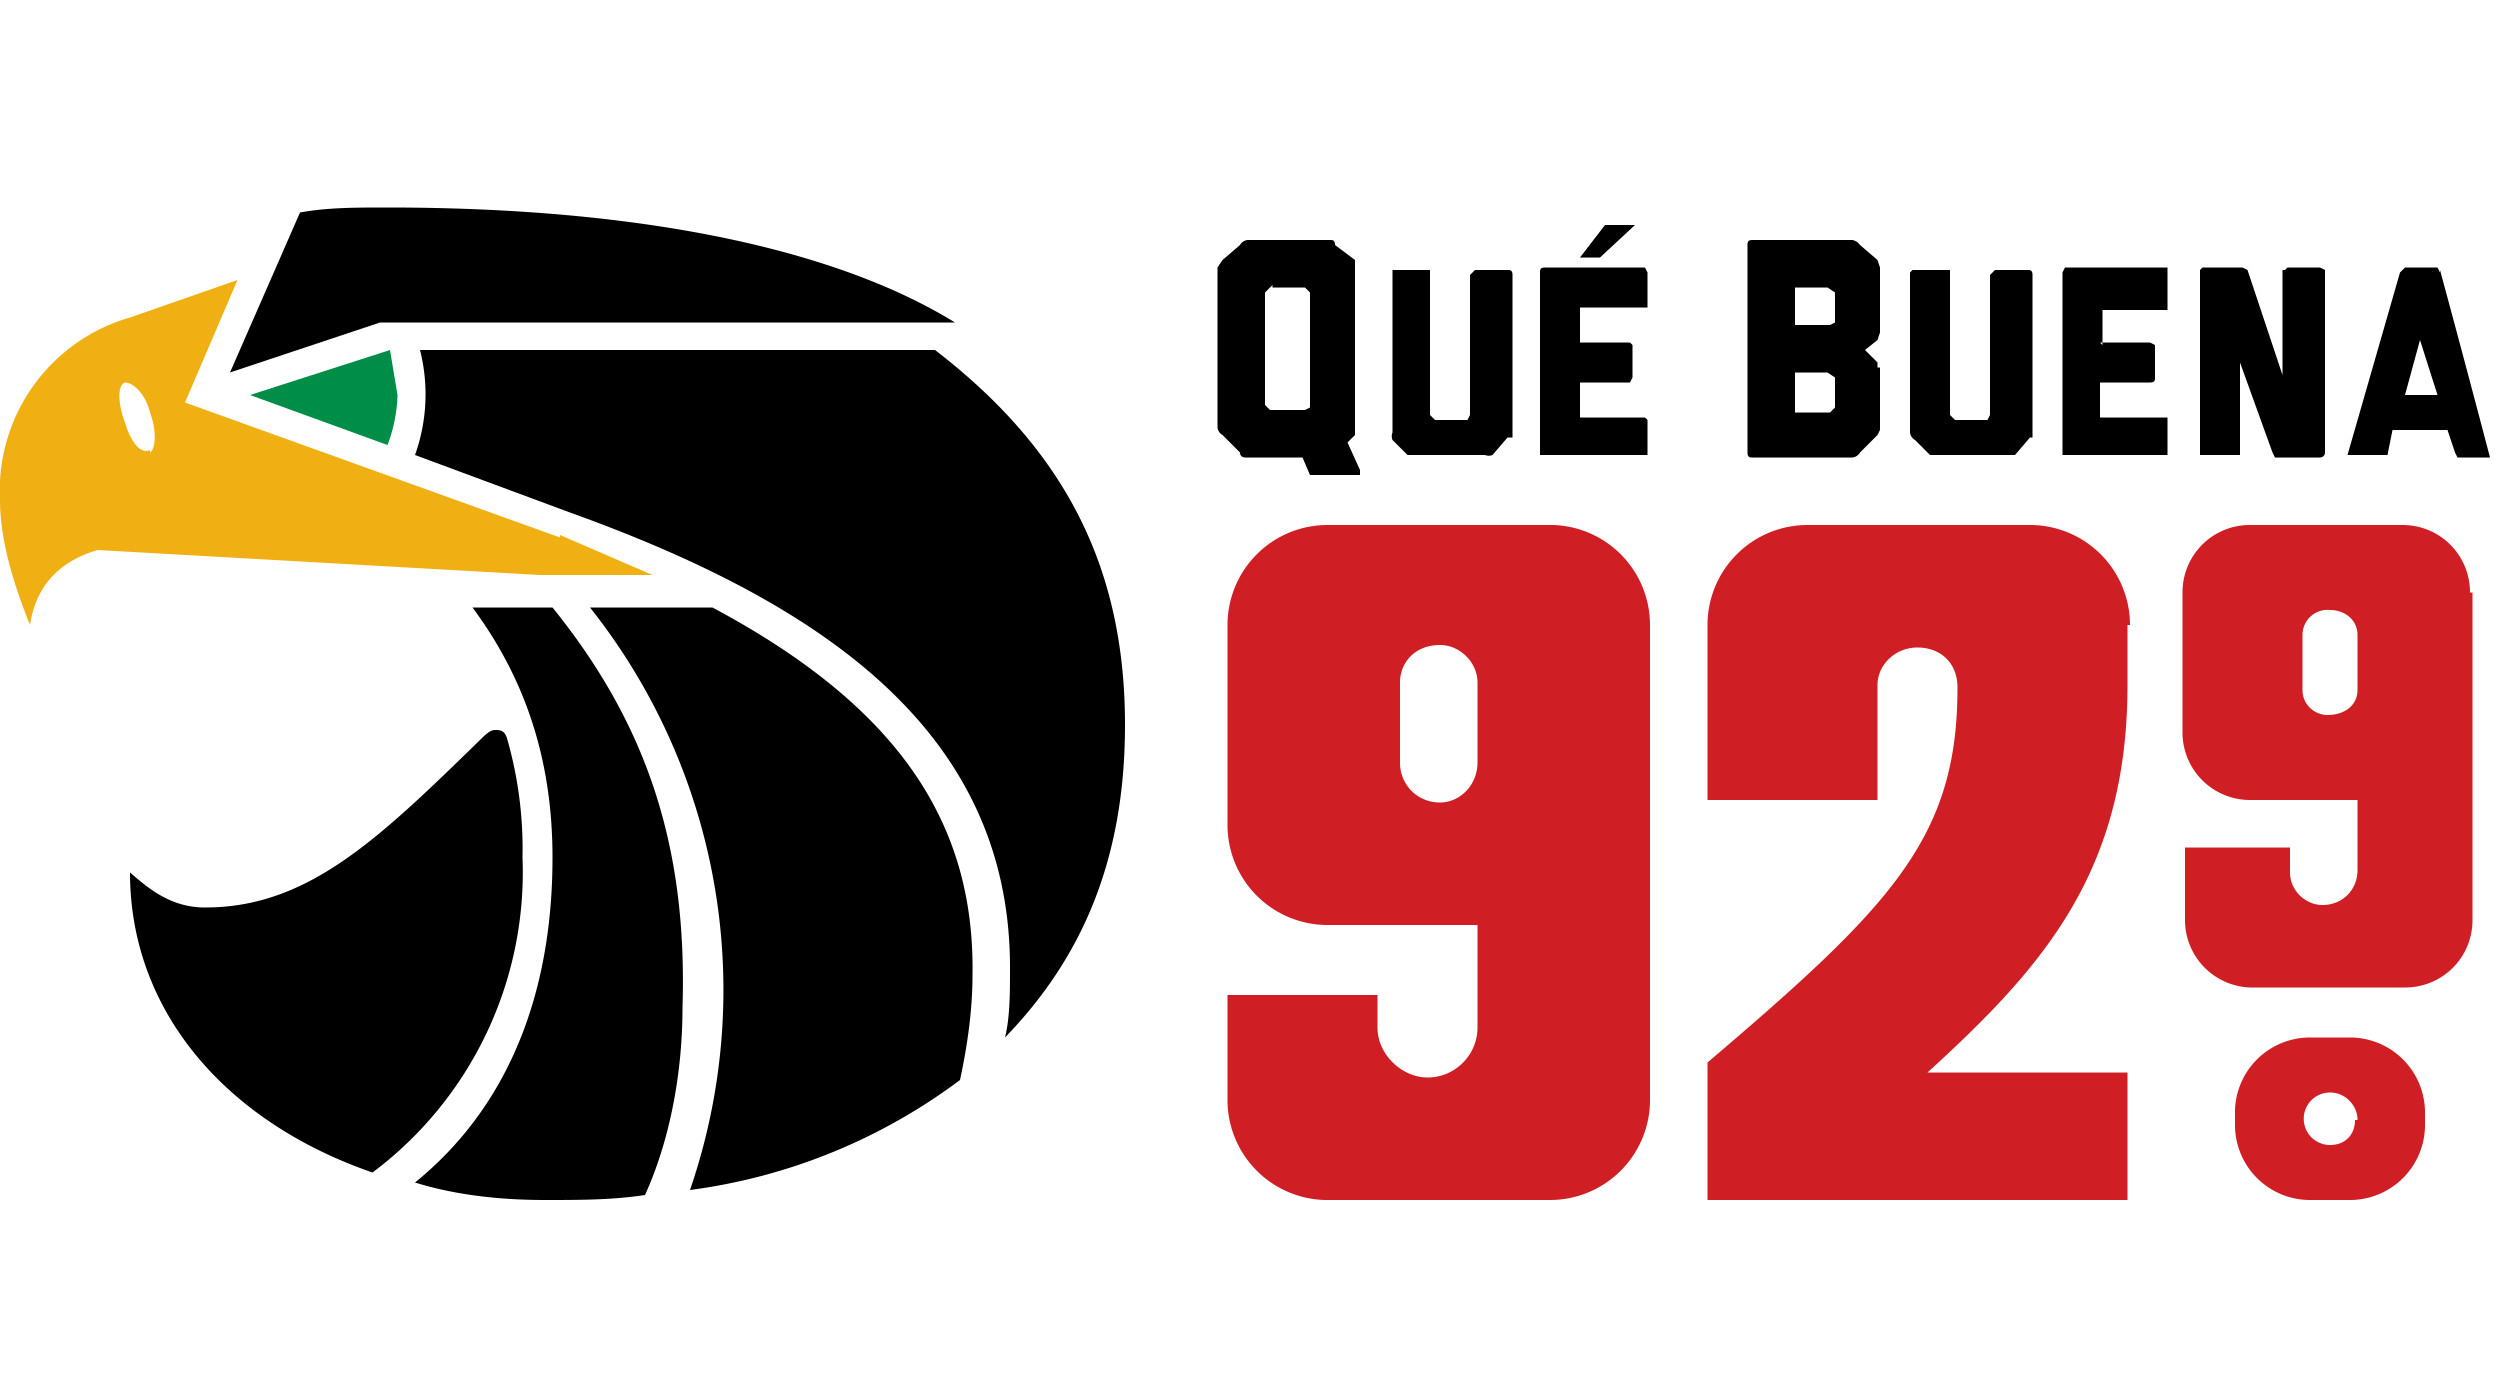
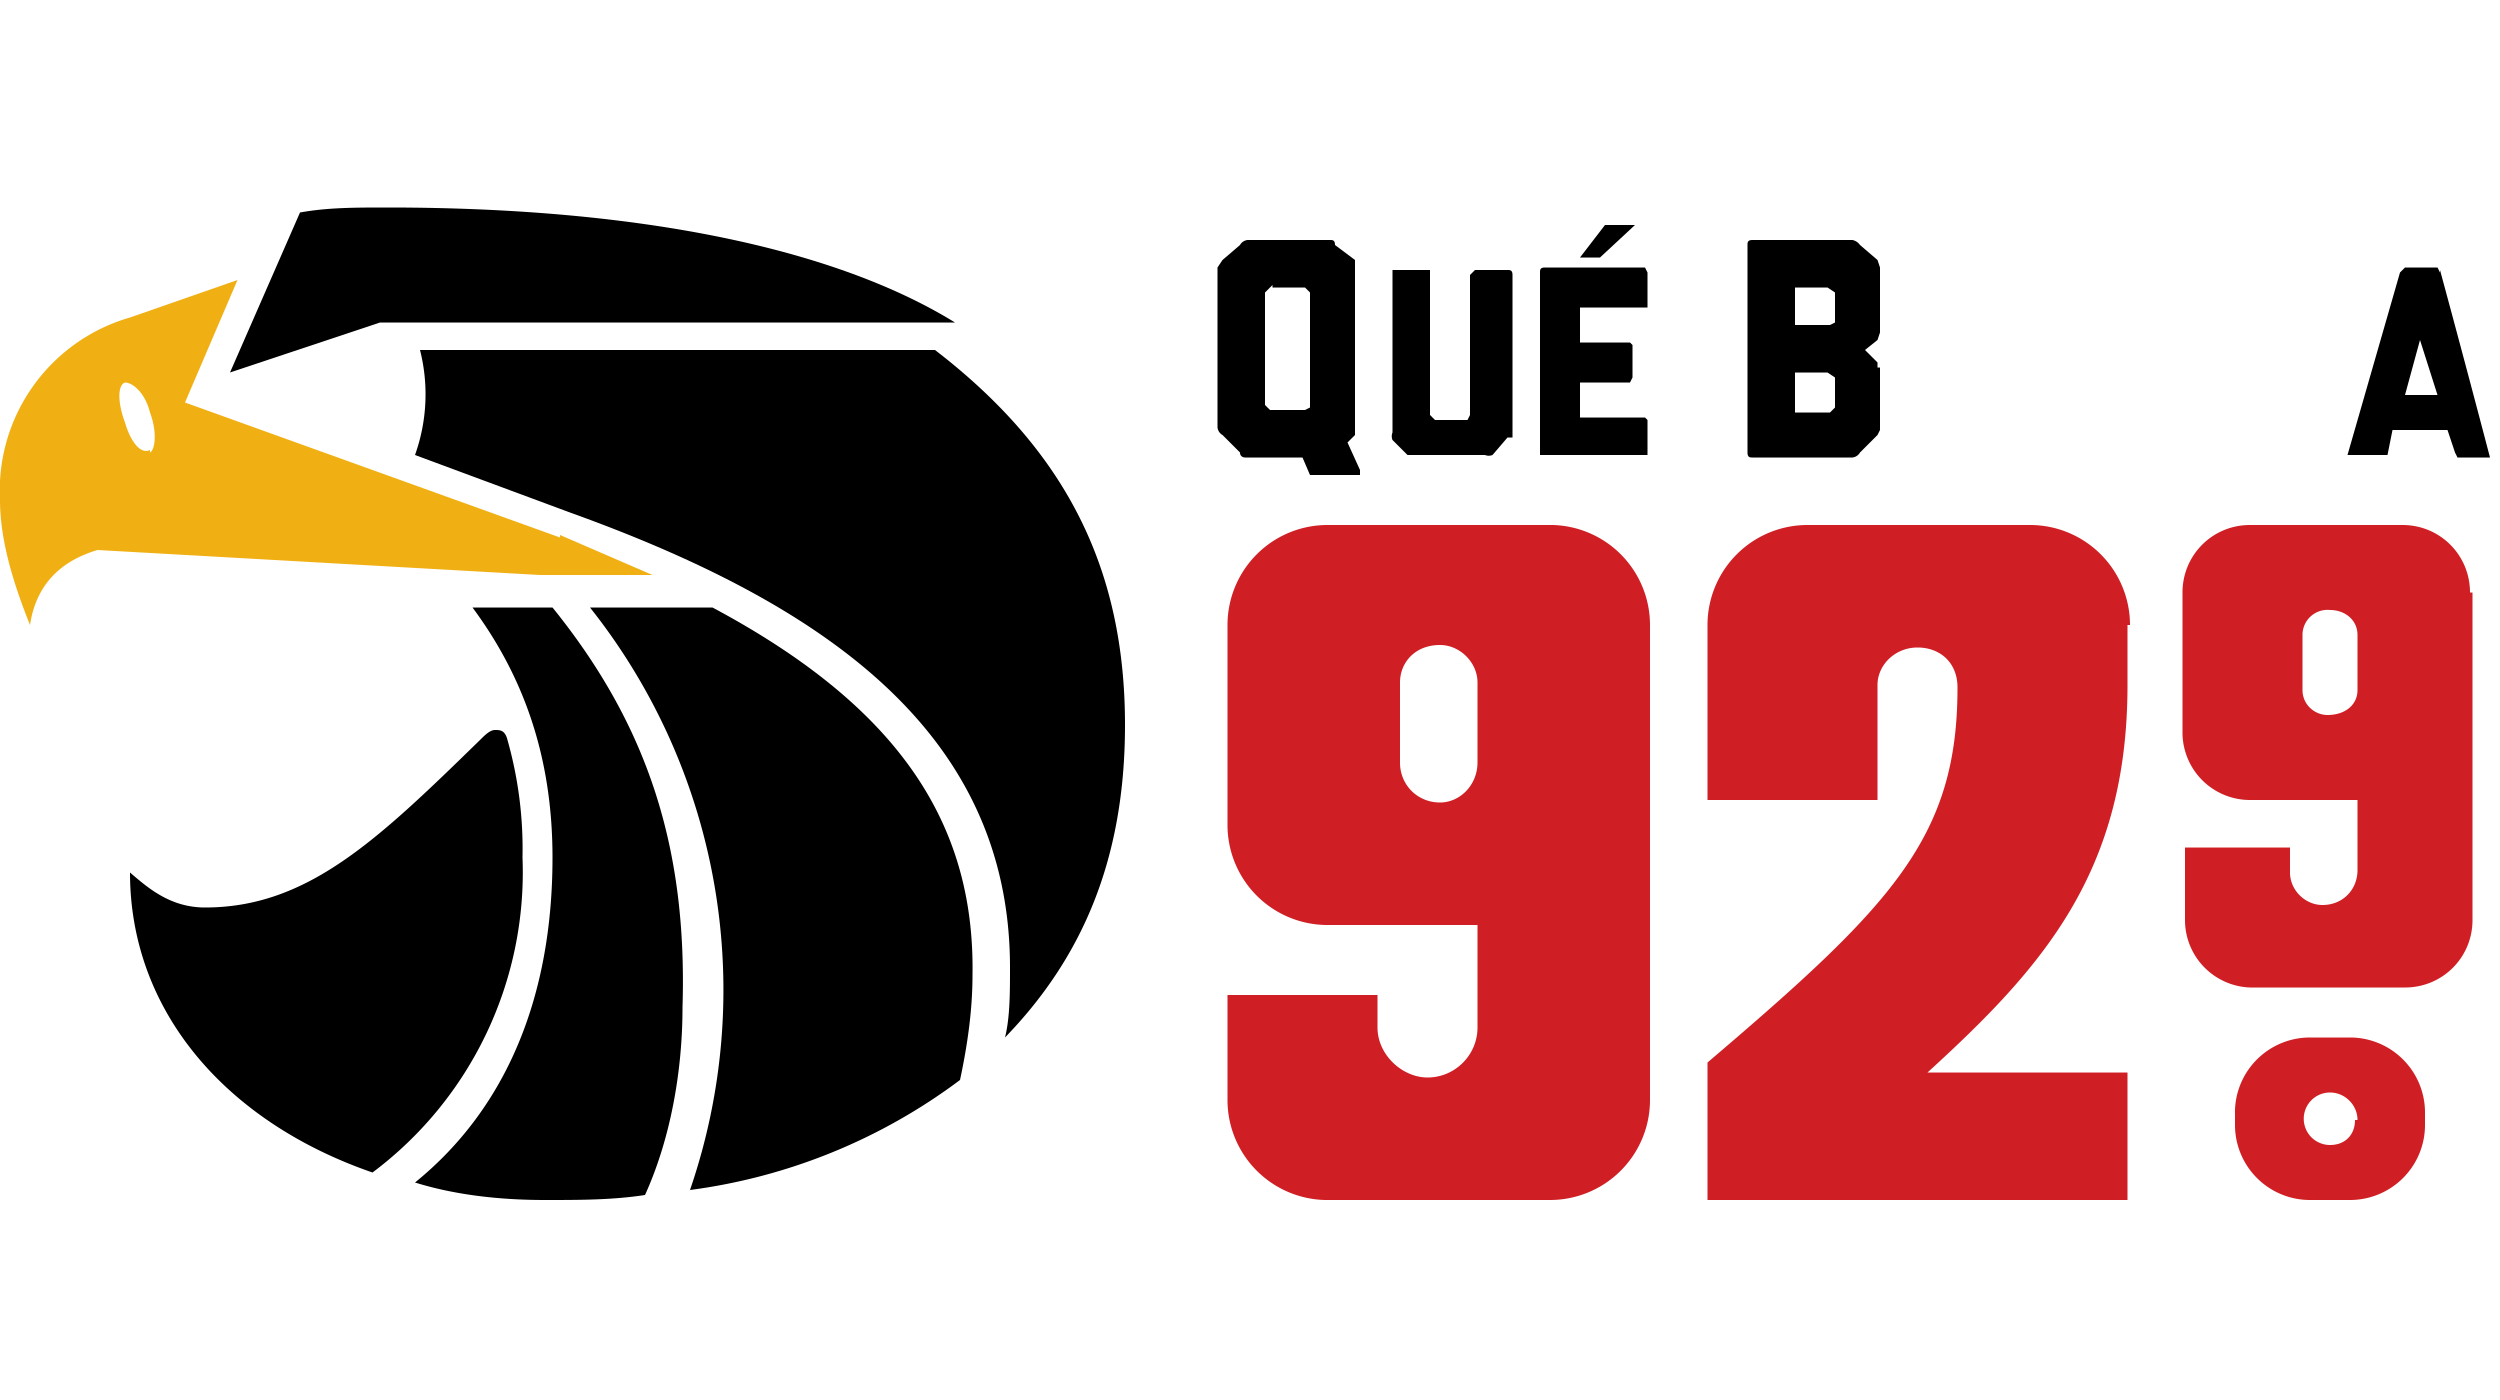
<svg xmlns="http://www.w3.org/2000/svg" width="100" height="56">
  <g fill="none" fill-rule="evenodd">
    <path d="M59.1 27.3c0-.8-.7-1.5-1.5-1.5-1 0-1.6.7-1.6 1.5v3.2c0 .9.7 1.6 1.6 1.6.8 0 1.5-.7 1.5-1.6v-3.2zM66 25V44a4 4 0 0 1-4 4h-9a4 4 0 0 1-3.9-4v-4.2h6v1.3c0 1.1 1 2 2 2 1.1 0 2-.9 2-2V37h-6a4 4 0 0 1-4-4v-8a4 4 0 0 1 4-4h9a4 4 0 0 1 3.9 4zm28.3 19.8c0-.6-.5-1.1-1.1-1.1a1 1 0 1 0 0 2.1c.6 0 1-.4 1-1zm2.7-.2v.4a3 3 0 0 1-3 3h-1.6a3 3 0 0 1-3-3v-.4a3 3 0 0 1 3-3.1H94a3 3 0 0 1 3 3zm-2.7-19.2c0-.6-.5-1-1.1-1a1 1 0 0 0-1.1 1v2.2c0 .6.5 1 1 1 .7 0 1.2-.4 1.2-1v-2.2zm4.6-1.7v13.1c0 1.5-1.2 2.7-2.7 2.7h-6a2.7 2.7 0 0 1-2.8-2.7v-2.9h4.2v1c0 .7.6 1.3 1.3 1.3.8 0 1.4-.6 1.4-1.4V32H90a2.7 2.7 0 0 1-2.7-2.7v-5.6c0-1.5 1.2-2.7 2.7-2.7h6.1c1.5 0 2.7 1.2 2.7 2.7zM85.1 25v2.4c0 7.5-3.4 11.3-8 15.5h8V48H68.3v-5.5c7.4-6.3 10-9 10-15 0-1-.7-1.6-1.6-1.6-.9 0-1.6.7-1.6 1.5V32h-6.8v-7a4 4 0 0 1 4-4h8.9a4 4 0 0 1 4 4z" fill="#CF1F25" fill-rule="nonzero" />
    <path d="M45 29c0-6.3-2.4-11-7.6-15H16.8a7.2 7.2 0 0 1-.2 4.2l6.2 2.3c10 3.6 17.6 8.7 17.6 18.2 0 1 0 2-.2 2.8 3-3.1 4.8-7 4.8-12.5zm-24.1 5.3a16 16 0 0 0-.6-4.7c-.1-.4-.3-.4-.5-.4s-.4.2-.6.4c-4.1 4-6.9 6.7-11 6.7-1.4 0-2.3-.8-3-1.4 0 5.6 3.9 10 9.7 12a15 15 0 0 0 6-12.6zm-2-10c2 2.7 3.2 5.9 3.2 10 0 5.5-1.8 10-5.5 13 1.6.5 3.4.7 5.2.7 1.4 0 2.7 0 4-.2 1-2.2 1.5-4.9 1.5-7.5.2-6.4-1.4-11.3-5.2-16h-3.2zm9.6 0h-4.9a24.6 24.6 0 0 1 4 23.3 23 23 0 0 0 10.8-4.4c.3-1.4.5-2.8.5-4.2.1-6.2-3.1-10.8-10.4-14.7zM15.2 12.9l-6 2L12 8.5c1.1-.2 2.2-.2 3.5-.2 10.3 0 18 1.7 22.7 4.6h-23z" fill="#000" fill-rule="nonzero" />
-     <path d="M15.9 15.8a6 6 0 0 1-.4 2l-5.5-2 5.6-1.8.3 1.8" fill="#008D47" />
    <path d="M6 18c-.4.2-.8-.4-1-1.1-.3-.8-.3-1.5 0-1.6.3 0 .8.4 1 1.2.3.8.2 1.5 0 1.6m16.4 3.4l-15-5.4 2.1-4.9-4.3 1.5A7.2 7.2 0 0 0 0 20c0 1.7.6 3.5 1.2 5 .3-2 1.7-2.7 2.7-3L21.6 23h4.5l-3.7-1.6" fill="#F0AF13" fill-rule="nonzero" />
    <path d="M50.9 11.4l-.3.3v4.5l.2.2h1.4l.2-.1v-4.5-.1l-.2-.2h-1.3zm3.5 7.5v.1h-1.8-.2l-.3-.7h-2.2-.1s-.2 0-.2-.2l-.7-.7a.4.4 0 0 1-.2-.3v-6.3-.1l.2-.3.7-.6a.4.4 0 0 1 .3-.2H53.2c.1 0 .2 0 .2.2l.8.6V17.4l-.3.3.5 1.1v.1z" fill="#000" fill-rule="nonzero" />
    <path d="M60.5 17.3v.2h-.2l-.6.7a.4.4 0 0 1-.3 0H56.3l-.6-.6a.4.4 0 0 1 0-.3v-6.4-.1h1.5V16.6l.2.2h1.3l.1-.2v-5.6l.2-.2h1.3c.1 0 .2 0 .2.2v6.4zM63.2 13.7h2l.1.1v1.3l-.1.2h-2v1.4h2.6l.1.1V18.2h-4.3v-7.3c0-.1 0-.2.2-.2h4l.1.2v1.4h-2.7v1.4z" fill="#000" />
    <path d="M71.8 16.5h1.4l.2-.2v-1.1-.1l-.3-.2h-1.3v1.6zm0-5V13h1.4l.2-.1v-1.1-.1l-.3-.2h-1.3zm3.4 1.7v.1l-.1.3-.5.4.5.5v.2h.1v2.5l-.1.2-.7.7a.4.4 0 0 1-.3.2h-4c-.1 0-.2 0-.2-.2V9.8c0-.1 0-.2.2-.2h4a.5.5 0 0 1 .3.2l.7.6.1.3v2.5z" fill="#000" fill-rule="nonzero" />
-     <path d="M81.3 17.3v.2h-.1l-.6.7h-.2-2.9H77.2l-.6-.6a.4.4 0 0 1-.2-.3v-6.4l.1-.1H78V16.6l.2.2h1.3l.1-.2v-5.6l.2-.2h1.3c.1 0 .2 0 .2.2v6.4zM84 13.7h2l.2.1v1.3c0 .1 0 .2-.2.2h-2v1.4h2.7V18.2h-4.1-.1v-7.3l.1-.2h4.1V12.4h-2.6v1.4zM93 10.8v7.3a.2.2 0 0 1-.2.2h-1.7-.1l-.1-.2-1.3-3.6v3.7H88 88v-7.4l.1-.1h1.6l.2.1 1.4 4.2v.1-4.3h.1l.1-.1h1.3l.2.1" fill="#000" />
    <path d="M97.5 15.8l-.7-2.2-.6 2.2h1.3zm.1-5a927.4 927.4 0 0 1 2 7.5h-1.2-.1l-.1-.2-.3-.9h-2.2l-.2 1h-.1H93.9l2.1-7.3.2-.2h1.3l.1.2z" fill="#000" fill-rule="nonzero" />
    <path fill="#000" d="M65.4 9L64 10.3h-.8l1-1.3z" />
  </g>
</svg>